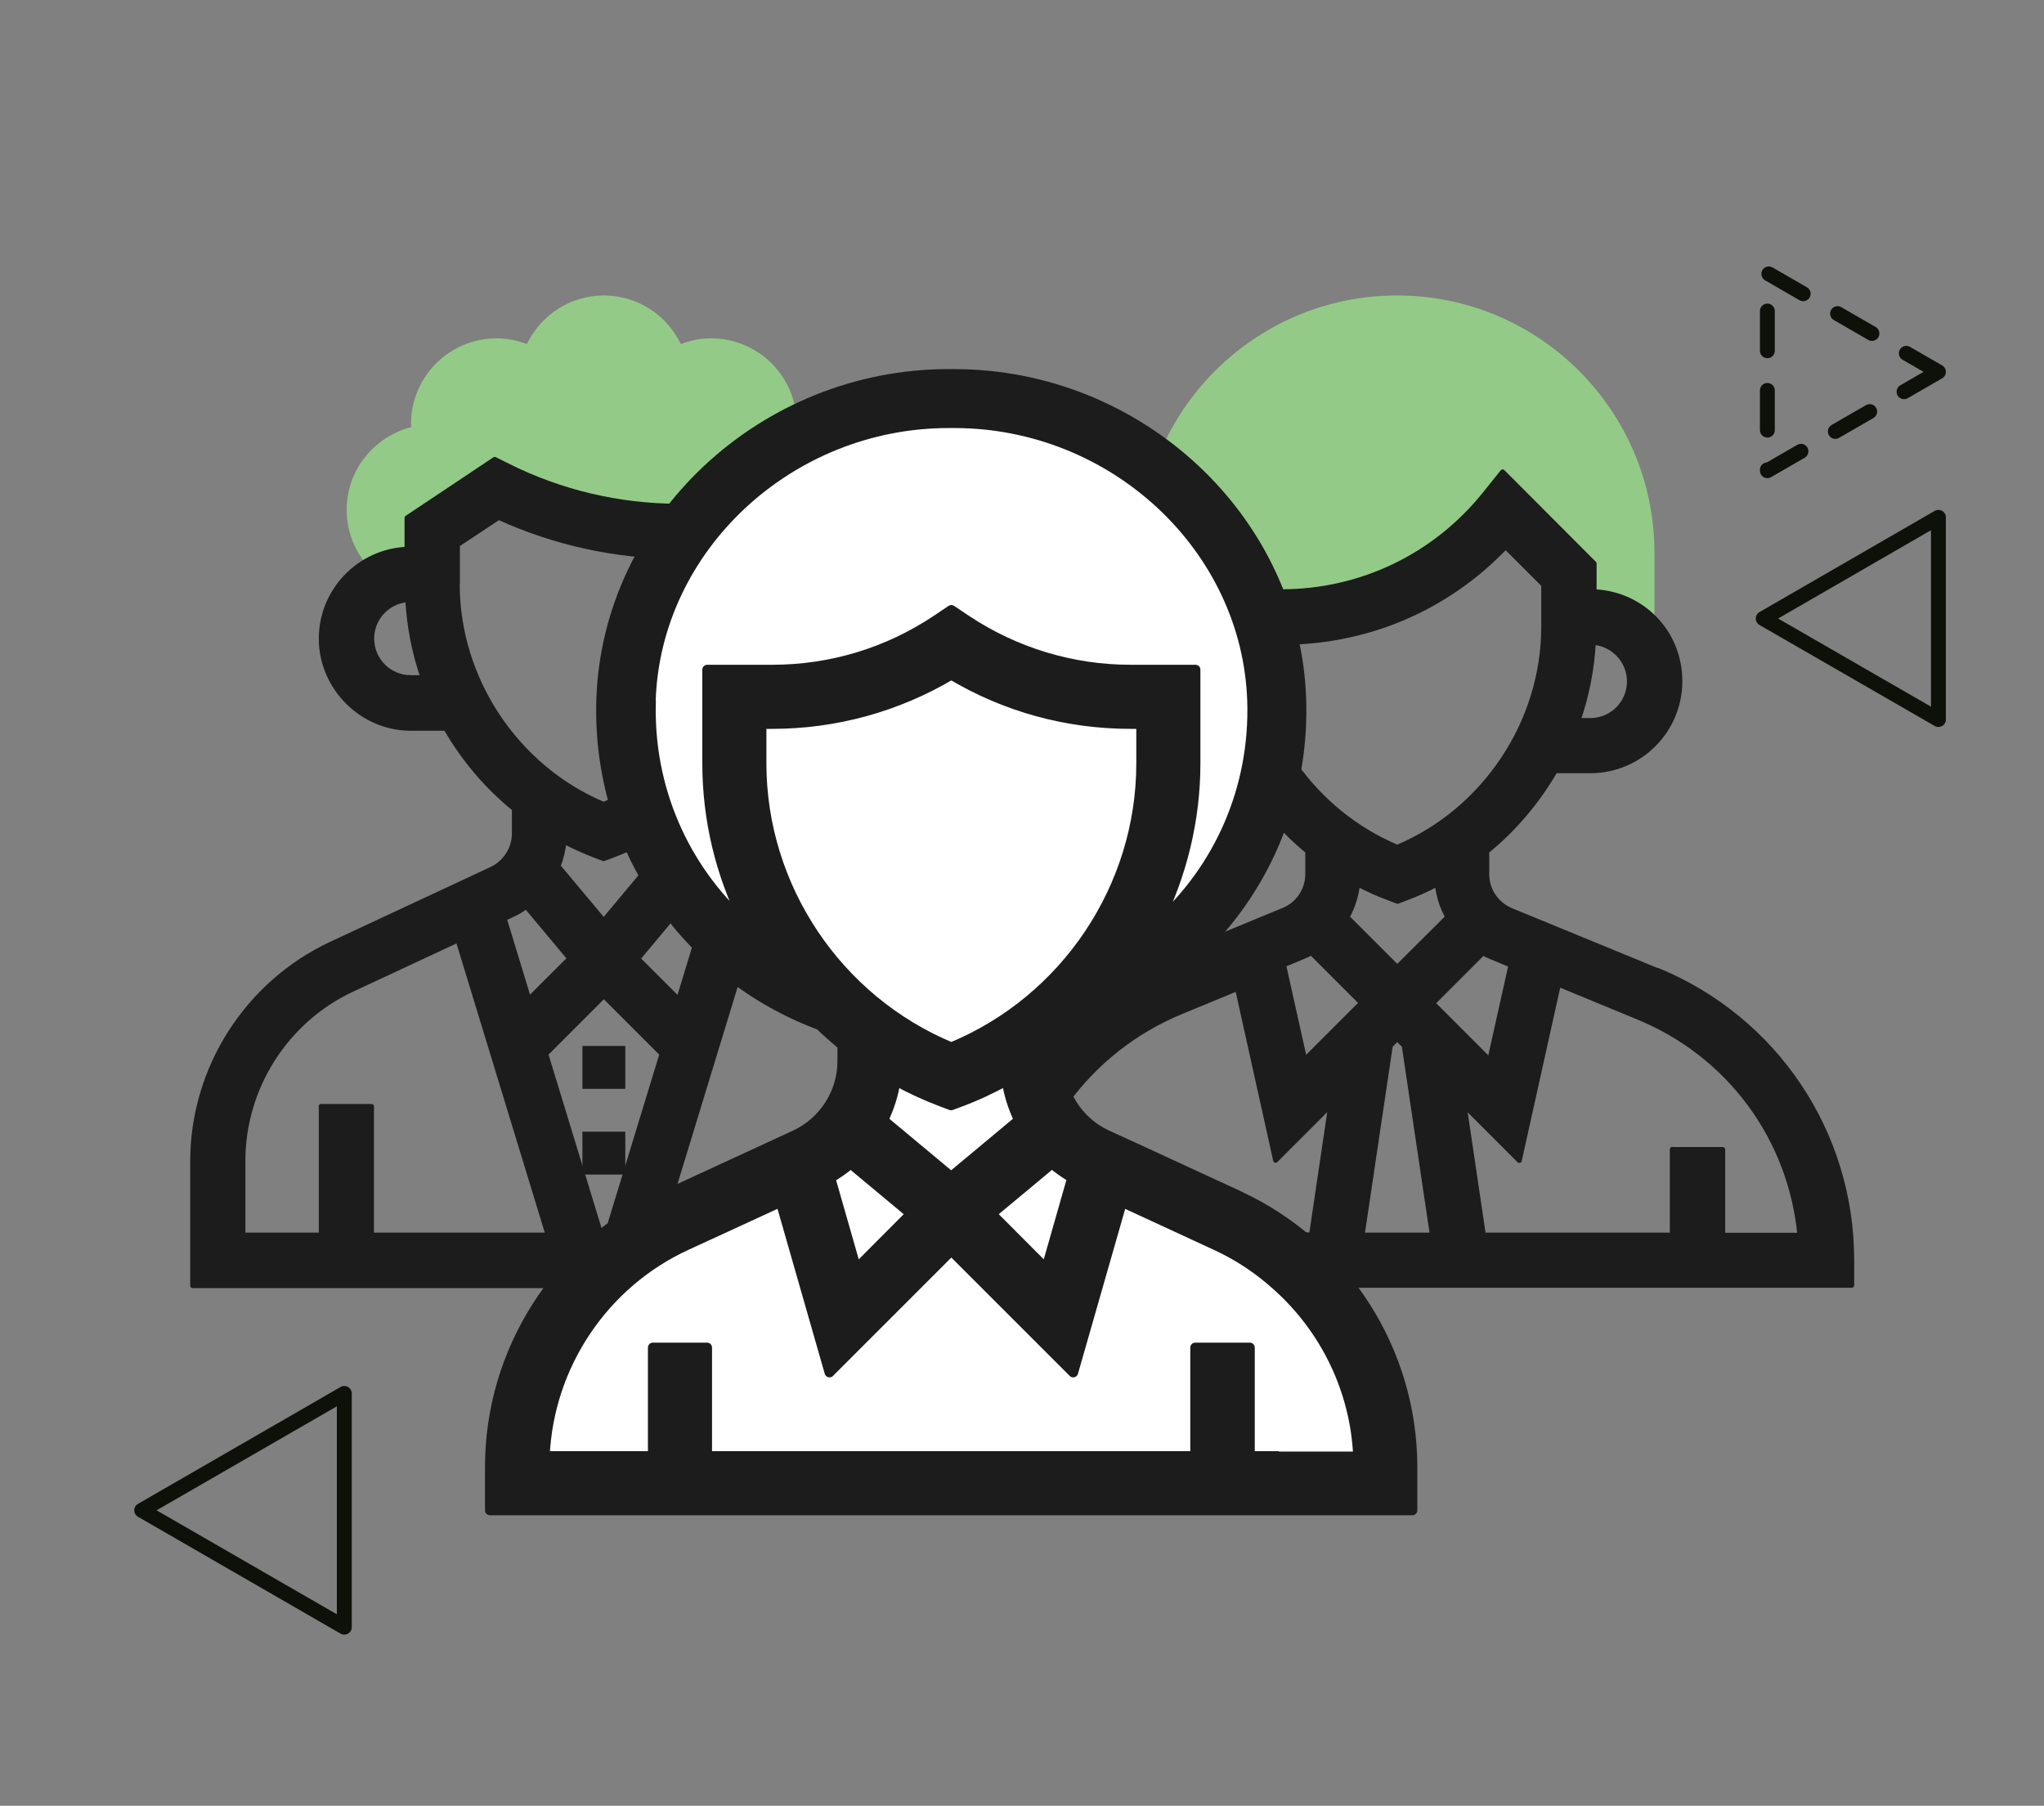
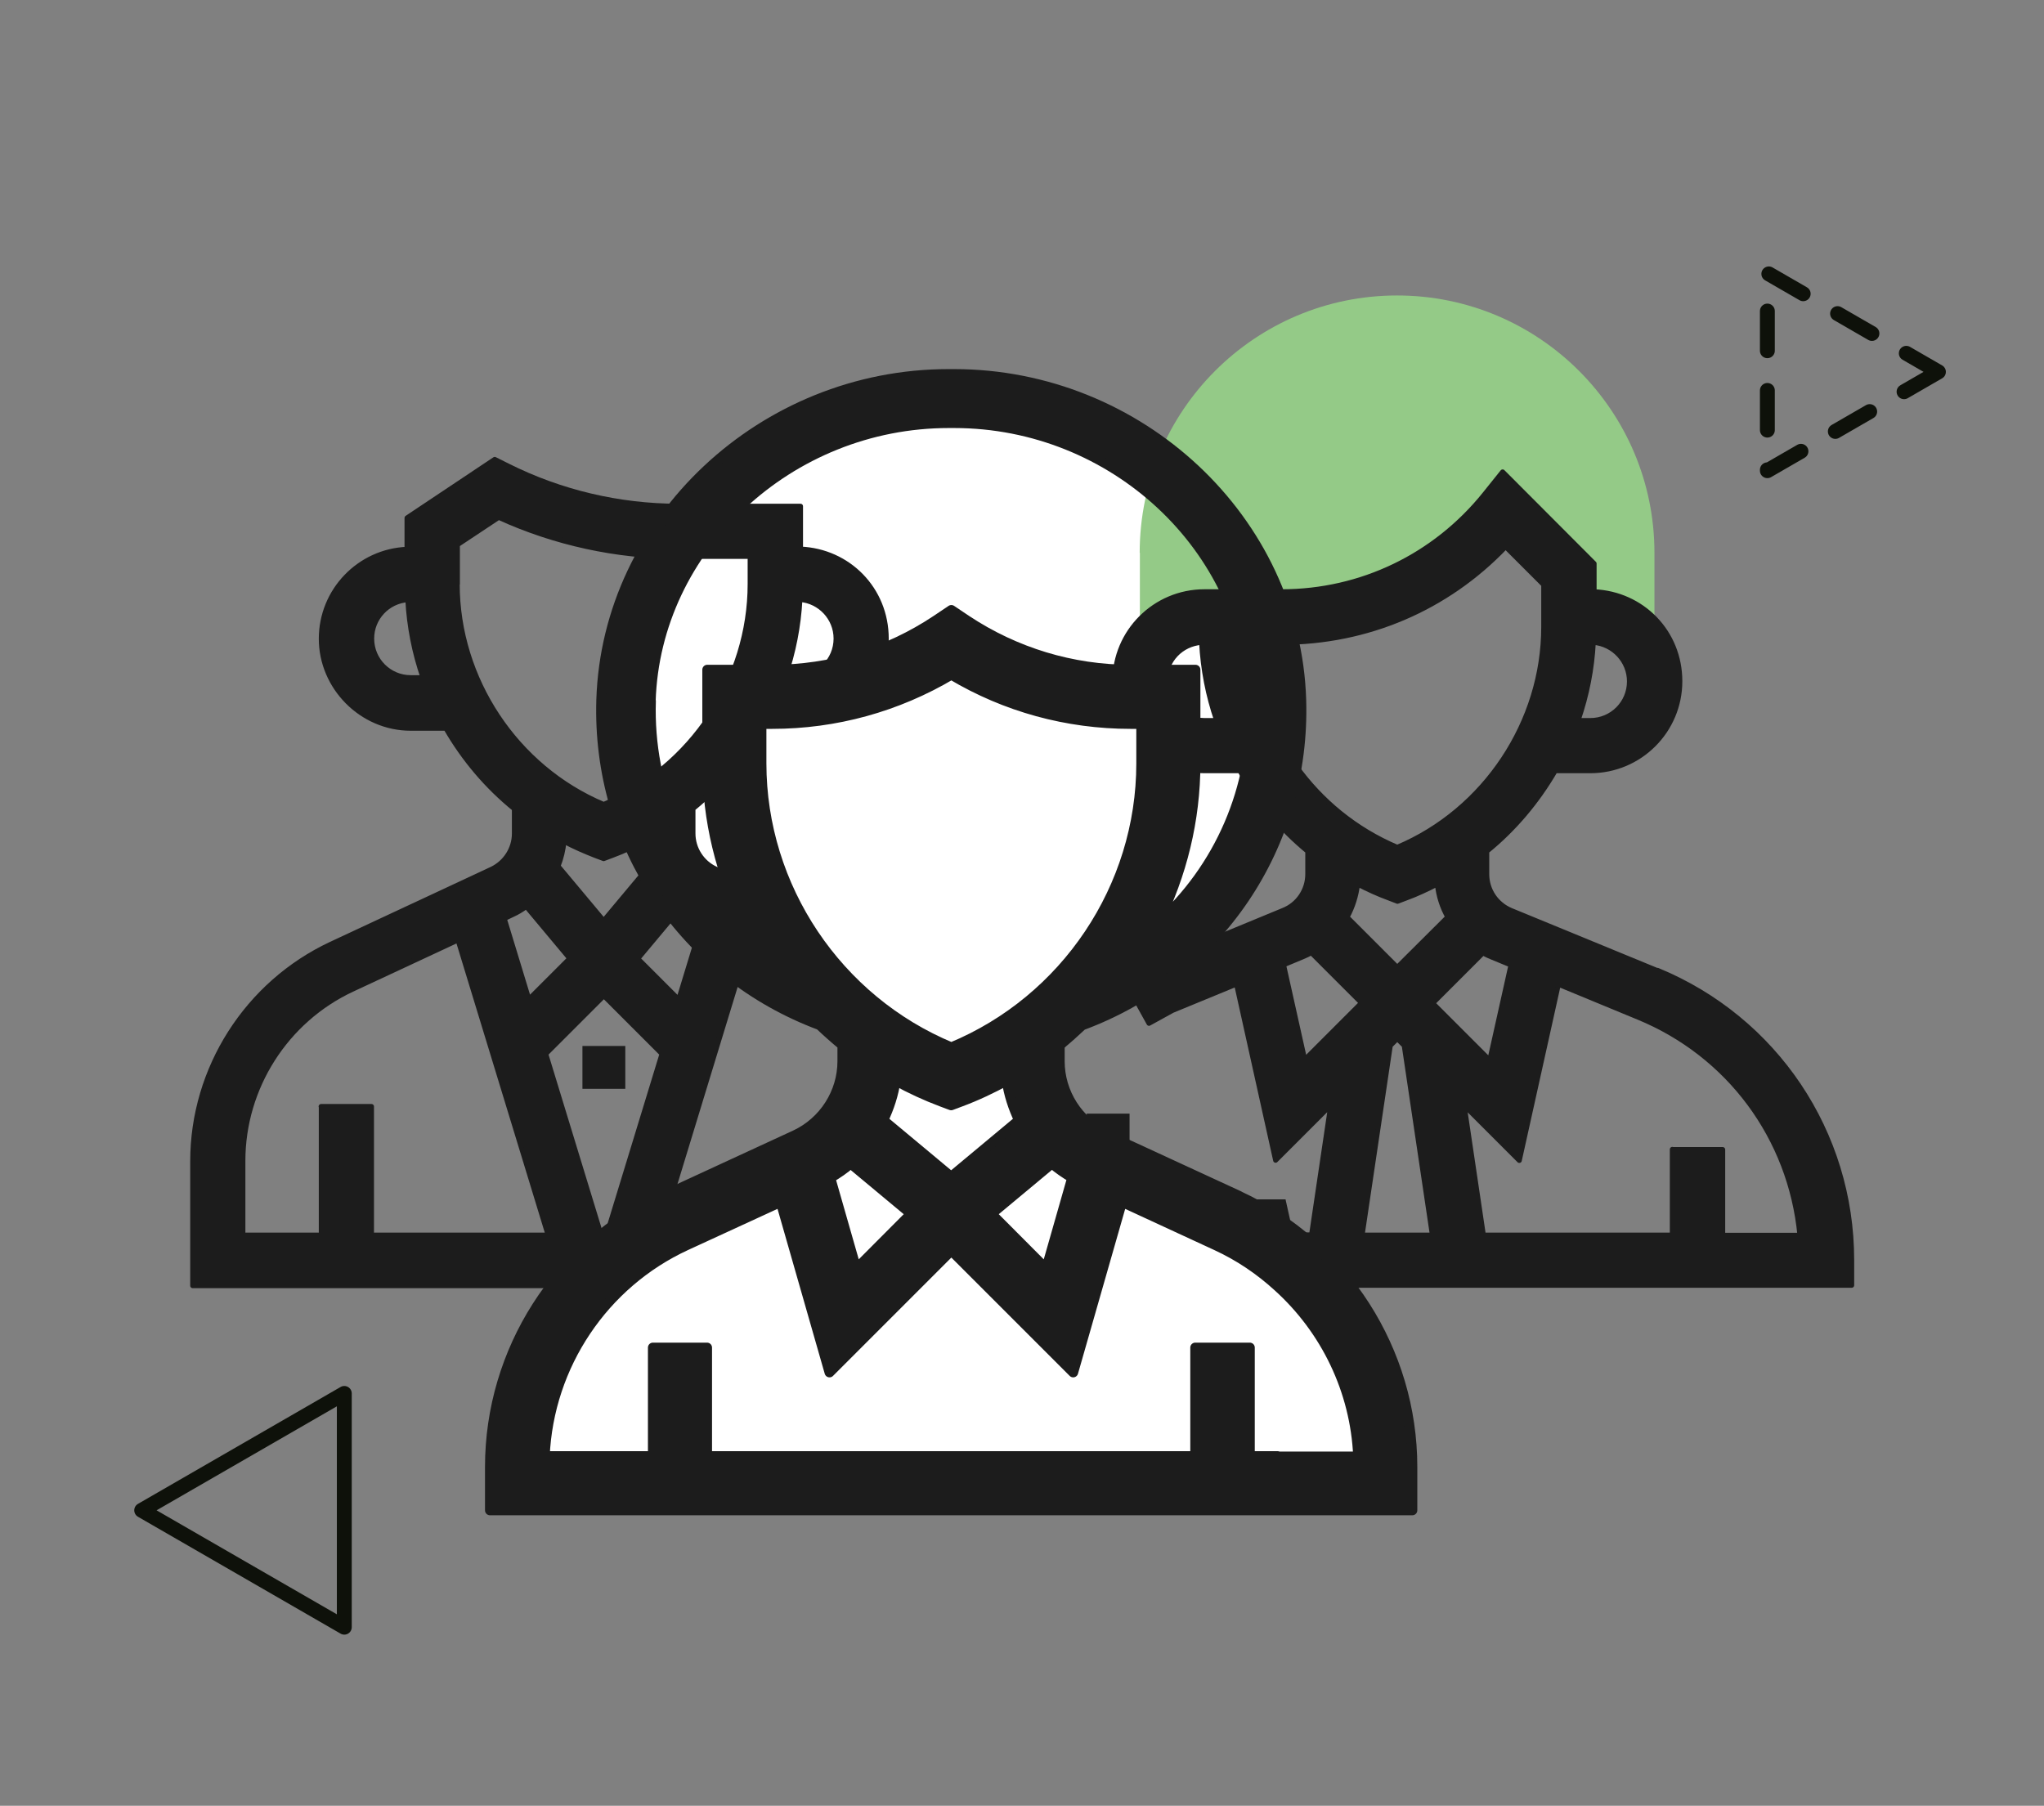
<svg xmlns="http://www.w3.org/2000/svg" id="screens-2" viewBox="0 0 103 91">
  <rect x="0" y="0" width="103" height="91" fill="#808080" stroke="none" />
  <defs>
    <style>.cls-1{fill:#94ca87;}.cls-2{stroke-width:.5px;}.cls-2,.cls-3{stroke:#1c1c1c;}.cls-2,.cls-3,.cls-4{fill:#1c1c1c;}.cls-2,.cls-3,.cls-5,.cls-6{stroke-linecap:round;stroke-linejoin:round;}.cls-3{stroke-width:.25px;}.cls-7{fill:#fff;}.cls-5,.cls-6{fill:none;stroke:#0e110a;stroke-width:.75px;}.cls-6{stroke-dasharray:2;}</style>
  </defs>
  <polygon class="cls-5" points="17.35 82 7.14 76.11 17.35 70.22 17.35 82" />
-   <polygon class="cls-5" points="97.68 36.26 88.85 31.17 97.68 26.07 97.68 36.26" />
  <polygon class="cls-6" points="97.68 18.74 89.06 23.72 89.06 13.76 97.68 18.74" />
  <path class="cls-7" d="M62.45,60.27l-5.31-2.45h0s-1.36-.62-1.36-.62c-1.45-.67-2.38-2.13-2.38-3.72v-.81c1.22-.98,2.3-2.12,3.23-3.37,4.75-2.82,7.89-8.04,7.7-14.01-.27-8.57-7.68-15.21-16.26-15.21h-.27c-8.58,0-15.99,6.64-16.26,15.21-.19,5.95,2.95,11.17,7.68,13.99.93,1.26,2.01,2.4,3.24,3.39v.81c0,1.59-.94,3.05-2.38,3.72l-6.65,3.07c-5.31,2.45-8.73,7.81-8.73,13.65v2.19h46.48v-2.19c0-5.84-3.43-11.2-8.73-13.65Z" />
-   <path class="cls-1" d="M19.32,29.25h.02c.42-.19.88-.31,1.37-.31h1.08v-2.16l3.24-2.16c2.84,1.42,5.98,2.16,9.15,2.16h4.89v2.16h1.08c.49,0,.95.12,1.37.31,1.13-.78,1.87-2.08,1.87-3.56,0-2.02-1.39-3.7-3.26-4.17,0-.05.02-.1.02-.15,0-2.39-1.94-4.32-4.32-4.32-.54,0-1.05.11-1.52.29-.7-1.45-2.17-2.45-3.88-2.45s-3.18,1-3.88,2.45c-.48-.18-.98-.29-1.52-.29-2.39,0-4.32,1.94-4.32,4.32,0,.05.01.1.02.15-1.87.48-3.26,2.16-3.26,4.17,0,1.47.74,2.77,1.86,3.55Z" />
  <path class="cls-3" d="M38.38,36.69h1.77c2.49,0,4.51-2.02,4.51-4.51s-1.92-4.41-4.32-4.51v-2.16h-6.16c-2.97,0-5.94-.7-8.59-2.03l-.66-.33-4.42,2.95v1.58c-2.4.1-4.32,2.08-4.32,4.51s2.02,4.51,4.51,4.51h1.77c.9,1.56,2.06,2.93,3.45,4.06v1.25c0,.76-.45,1.46-1.14,1.79l-8.1,3.78c-4.23,1.98-6.97,6.27-6.97,10.94v6.27h31.97l.15-2.54h-8.61l4.54-14.87,4.82,2.25.16-2.72-6.68-3.12c-.69-.32-1.14-1.02-1.14-1.79v-1.25c1.39-1.13,2.55-2.5,3.45-4.06ZM33.36,53.11l-2.79,9.13h-.28l-2.79-9.13,2.93-2.93,2.93,2.93ZM26.52,45.68l2.19,2.62-2.06,2.06-1.24-4.07.44-.21c.22-.1.44-.23.67-.4ZM23.05,29.43v-1.98l2.08-1.38c2.82,1.29,5.95,1.97,9.05,1.97h3.62v1.39c0,4.79-2.96,9.25-7.38,11.11-4.42-1.86-7.38-6.32-7.38-11.11ZM32.72,43.65l-2.3,2.75-2.3-2.75c.16-.4.26-.83.3-1.25.53.28,1.04.5,1.55.7l.45.17.45-.17c.51-.19,1.02-.42,1.55-.7.04.43.14.85.3,1.26ZM34.2,50.37l-2.06-2.06,2.19-2.62c.23.17.46.3.67.4l.44.21-1.24,4.07ZM16.19,55.76v6.48h-3.95v-3.74c0-3.69,2.16-7.08,5.5-8.64l5.34-2.49,4.54,14.87h-8.9v-6.48h-2.54ZM42.13,32.18c0,1.09-.88,1.97-1.97,1.97h-.62c.44-1.27.7-2.6.77-3.94,1.01.08,1.82.93,1.82,1.97ZM21.32,34.15h-.62c-1.09,0-1.97-.88-1.97-1.97,0-1.03.79-1.88,1.82-1.96.07,1.34.33,2.67.77,3.94Z" />
  <path class="cls-4" d="M29.35,52.71h2.16v2.16h-2.16v-2.16Z" />
-   <path class="cls-4" d="M29.35,57.03h2.16v2.16h-2.16v-2.16Z" />
  <path d="M44.04,47.74l-3.68-1.72-.64,2.08,3.41,1.59c3.41,1.59,5.61,5.05,5.61,8.81v3.92h-4.32v-6.48h-2.16v6.48h-6.95l-.66,2.16h16.26v-6.09c0-4.6-2.69-8.83-6.86-10.77Z" />
  <path class="cls-1" d="M57.44,27.86v6.48c0-1.79,1.45-3.24,3.24-3.24h1.08s2.81,0,2.81,0c4.37,0,8.51-1.99,11.24-5.4l3.24,3.24v2.16s1.08,0,1.08,0c1.79,0,3.24,1.45,3.24,3.24v-6.48c0-7.16-5.81-12.97-12.97-12.97-7.16,0-12.97,5.81-12.97,12.97Z" />
  <path class="cls-3" d="M83.51,48.91l-7.37-3.03c-.74-.31-1.22-1.02-1.22-1.83v-1.15c1.39-1.13,2.54-2.5,3.45-4.06h1.77c2.49,0,4.51-2.02,4.51-4.51s-1.92-4.41-4.32-4.51v-1.42l-4.61-4.62-.89,1.11c-2.51,3.13-6.24,4.93-10.25,4.93h-3.89c-2.49,0-4.51,2.02-4.51,4.51s2.02,4.51,4.51,4.51h1.79c.91,1.58,2.07,2.95,3.42,4.06v1.15c0,.8-.48,1.52-1.22,1.82l-6.76,2.79-1.25.69,1.23,2.22,1.18-.65,3.23-1.33,1.97,8.88,2.78-2.78-.97,6.54h-8.72v2.54h35.94v-1.27c0-6.42-3.84-12.15-9.78-14.6ZM82.11,34.34c0,1.09-.88,1.97-1.97,1.97h-.62c.44-1.27.7-2.6.77-3.94,1.01.08,1.82.93,1.82,1.97ZM72.2,50.55l2.53-2.53c.15.09.3.15.44.21l.97.4-1.07,4.8-2.87-2.87ZM77.79,29.46v2.13c0,4.79-2.96,9.25-7.38,11.11-4.19-1.77-7.05-5.8-7.35-10.33h1.51c4.32,0,8.33-1.71,11.3-4.82l1.91,1.91ZM72.95,46.22l-2.54,2.53-2.53-2.53c.28-.51.46-1.08.53-1.67.52.27,1.05.51,1.57.7l.44.17.45-.17c.52-.19,1.03-.43,1.56-.7.06.59.24,1.16.53,1.67ZM70.06,52.69l.35-.35.35.35,1.42,9.55h-3.54l1.42-9.55ZM65.75,53.42l-1.07-4.8.96-.4c.15-.06.29-.13.44-.21l2.53,2.53-2.87,2.87ZM84.27,57.92v4.32h-9.52l-.97-6.54,2.78,2.78,1.97-8.88,4.02,1.66c4.58,1.88,7.68,6.08,8.15,10.99h-3.89v-4.32h-2.54ZM61.3,36.31h-.61c-1.09,0-1.97-.89-1.97-1.97s.81-1.89,1.83-1.97c.07,1.37.33,2.69.76,3.94Z" />
-   <path class="cls-4" d="M58.76,49.09l3.55-1.46.48,2.14-3.2,1.32c-4.72,1.94-7.88,6.33-8.28,11.35h4.28s0-4.32,0-4.32h2.16v4.32s7.86,0,7.86,0l.48,2.16h-16.98v-1.08c0-6.35,3.79-12.01,9.66-14.43Z" />
+   <path class="cls-4" d="M58.76,49.09c-4.72,1.94-7.88,6.33-8.28,11.35h4.28s0-4.32,0-4.32h2.16v4.32s7.86,0,7.86,0l.48,2.16h-16.98v-1.08c0-6.35,3.79-12.01,9.66-14.43Z" />
  <path class="cls-7" d="M62.45,60.27l-5.31-2.45h0s-1.36-.62-1.36-.62c-1.45-.67-2.38-2.13-2.38-3.72v-.81c4.22-3.4,6.83-8.61,6.83-14.2v-4.72h-3.27c-2.95,0-5.81-.87-8.27-2.5l-.76-.51-.76.51c-2.46,1.64-5.31,2.5-8.27,2.5h-3.27v4.72c0,5.59,2.61,10.8,6.83,14.2v.81c0,1.59-.94,3.05-2.38,3.72l-6.65,3.07c-5.31,2.45-8.73,7.81-8.73,13.65v2.19h46.48v-2.19c0-5.84-3.43-11.2-8.73-13.65Z" />
-   <path class="cls-7" d="M48.08,20.08h-.27c-8.58,0-15.99,6.64-16.26,15.21-.23,7.15,4.34,13.26,10.72,15.4-3.29-3.12-5.26-7.5-5.26-12.22v-3.36h1.9c3.21,0,6.35-.95,9.03-2.73,2.67,1.78,5.81,2.73,9.03,2.73h1.91v3.36c0,4.72-1.97,9.1-5.26,12.22,6.38-2.14,10.94-8.25,10.72-15.4-.27-8.57-7.68-15.21-16.26-15.21h0Z" />
  <path class="cls-2" d="M62.45,60.27l-5.31-2.45h0s-1.36-.62-1.36-.62c-1.45-.67-2.38-2.13-2.38-3.72v-.81c.39-.32.77-.66,1.13-1,6.85-2.54,11.27-9.06,11.04-16.41-.28-9.05-8.13-16.41-17.5-16.41h-.27c-9.36,0-17.21,7.36-17.5,16.41-.23,7.34,4.18,13.85,11.01,16.4.37.35.75.69,1.14,1.01v.81c0,1.59-.94,3.05-2.38,3.72l-6.65,3.07c-5.31,2.45-8.73,7.81-8.73,13.65v2.19h46.48v-2.19c0-5.84-3.43-11.2-8.73-13.65ZM54.03,59.35l-1.31,4.59-2.76-2.77,3.05-2.54c.31.27.66.51,1.02.72ZM38.37,38.47v-1.99h.54c3.2,0,6.3-.86,9.03-2.48,2.73,1.63,5.83,2.48,9.03,2.48h.54v1.99c0,6.25-3.82,11.93-9.57,14.31-5.74-2.38-9.57-8.06-9.57-14.31ZM45.13,54.45c.74.41,1.52.77,2.32,1.07l.48.18.48-.18c.81-.3,1.58-.67,2.32-1.07.1.7.32,1.37.62,2l-3.42,2.85-3.42-2.85c.3-.63.52-1.3.62-2ZM32.79,35.33c.24-7.72,6.98-14.01,15.02-14.01h.27c8.04,0,14.77,6.28,15.02,14.01.14,4.4-1.67,8.45-4.78,11.23,1.23-2.47,1.92-5.23,1.92-8.09v-4.72h-3.27c-2.95,0-5.81-.87-8.27-2.5l-.76-.51-.76.51c-2.46,1.64-5.31,2.5-8.27,2.5h-3.27v4.72c0,2.85.68,5.6,1.91,8.06-3.09-2.78-4.89-6.82-4.75-11.2ZM42.86,58.63l3.05,2.54-2.76,2.77-1.31-4.58c.36-.21.71-.45,1.02-.72ZM64.38,73.38h-1.4v-5.47h-2.75v5.47h-24.6v-5.47h-2.73v5.47h-5.45c.2-4.57,2.96-8.7,7.13-10.62l4.76-2.19,2.46,8.59,6.14-6.14,6.14,6.14,2.46-8.59,4.76,2.2c1.15.53,2.18,1.23,3.09,2.06h0c2.41,2.17,3.91,5.25,4.05,8.57h-4.05Z" />
</svg>